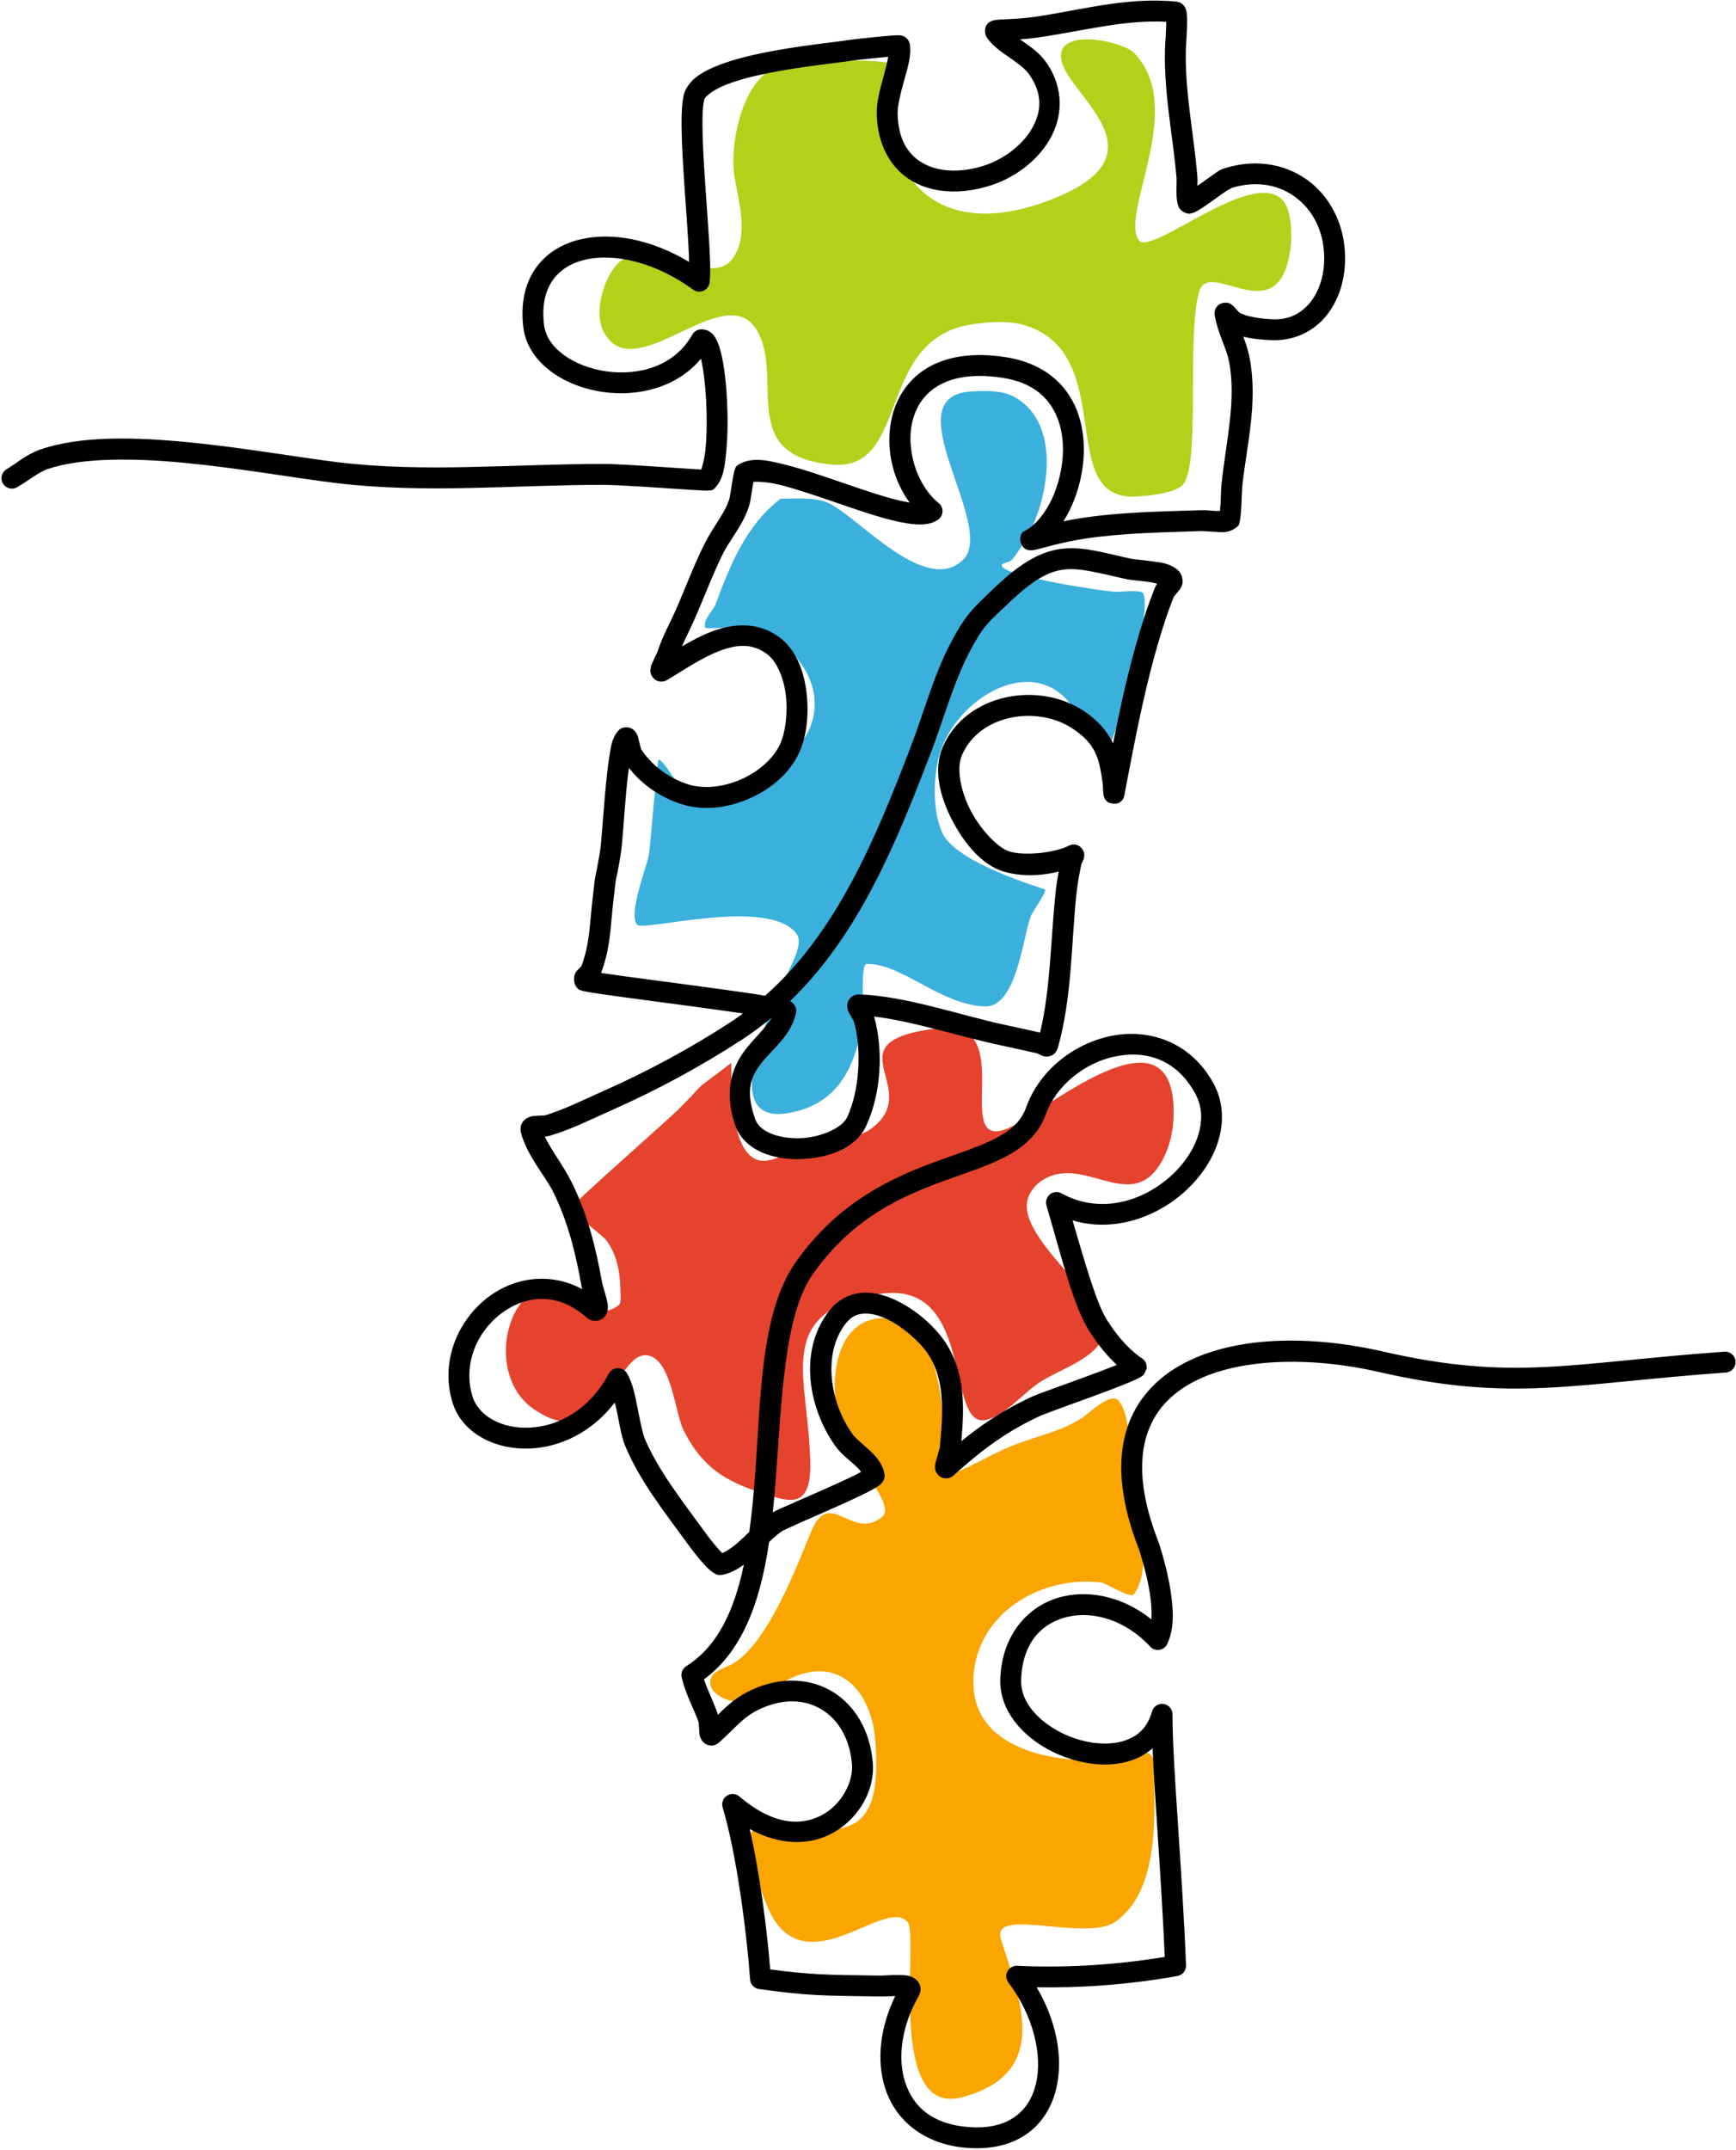
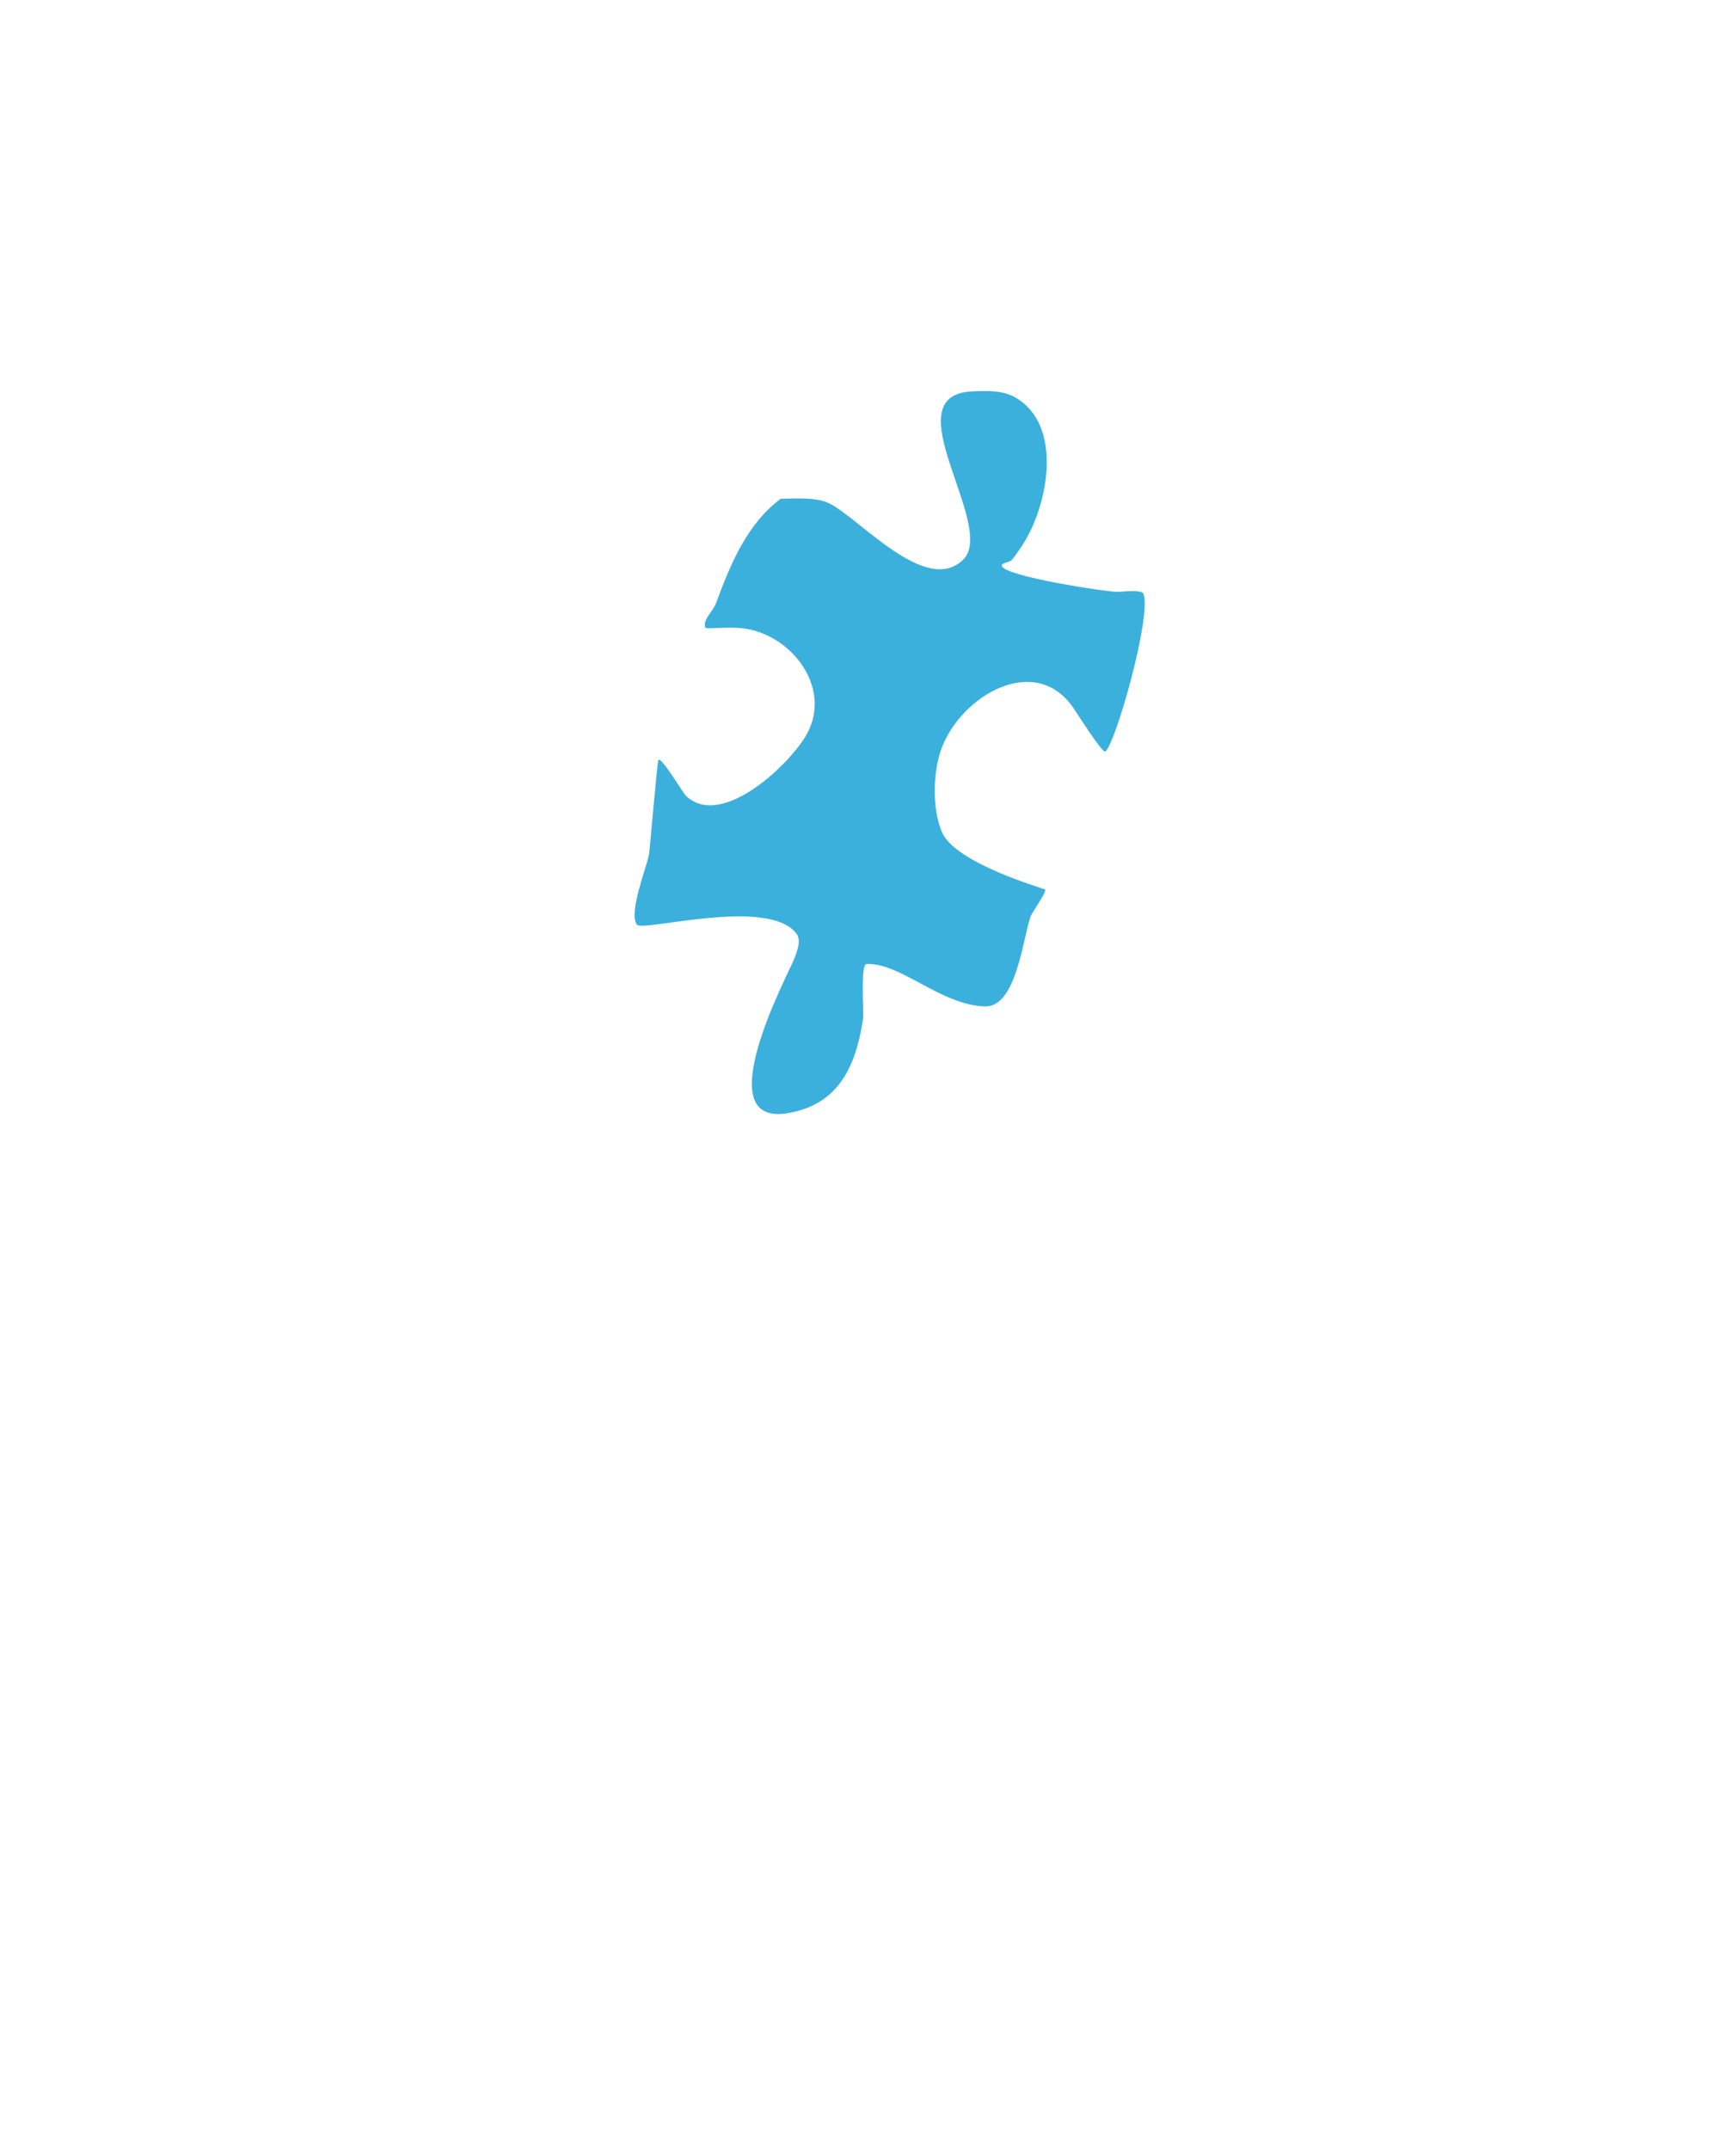
<svg xmlns="http://www.w3.org/2000/svg" height="2316.9" preserveAspectRatio="xMidYMid meet" version="1.0" viewBox="-1.6 -0.6 1871.6 2316.9" width="1871.6" zoomAndPan="magnify">
  <g>
    <g id="change1_1">
-       <path d="M 958.746 67.281 C 934.871 63.57 910.996 64.699 887.035 65.57 C 866.102 66.328 843.691 64.129 825.57 77.172 C 796.348 98.199 785.016 157.59 790.281 190.148 C 794.629 217.012 806.129 253.391 788.383 277.859 C 759.215 318.102 678.289 223.211 649.137 310.629 C 644.633 324.129 642.207 342.77 648.758 356.02 C 681.66 422.621 784.355 291.02 816.84 359.781 C 841.441 411.84 795.078 491.031 895.383 500.059 C 980.84 507.738 940.992 362.18 1049.051 348.512 C 1067.75 346.148 1086.93 344.609 1105.211 350.559 C 1203.359 382.5 1136.488 537.93 1221.691 534.531 C 1235.5 533.969 1259.98 531.762 1271.77 523.609 C 1294.031 508.199 1276.898 365.211 1291.129 314.039 C 1301.879 275.379 1379.301 362.59 1390.16 263.531 C 1390.789 257.738 1390.672 245.121 1389.781 239.289 C 1388.641 231.891 1387.34 223.109 1382.57 216.77 C 1352.5 176.789 1239.398 276.16 1226.238 258.41 C 1205.078 229.852 1278.68 115.23 1220.93 56.352 C 1209.57 44.77 1149.441 30.98 1142.77 54.988 C 1132.172 93.121 1263.621 159.25 1138.602 211.648 C 1009.25 265.859 941.074 191.289 958.746 67.281 Z M 958.746 67.281" fill="#b5d01b" />
-     </g>
+       </g>
    <g id="change2_1">
      <path d="M 839.988 536.91 C 803.148 564.879 785.789 607.75 770.172 649.891 C 766.891 658.738 755.805 666.871 758.789 675.828 C 759.395 677.641 782.938 674.66 799.008 676.512 C 850.891 682.48 895.379 739.469 868.824 789.48 C 851.941 821.281 776.715 894.012 737.922 857.059 C 734.59 853.891 712.508 816.27 708.324 818.148 C 706.977 818.762 699.227 913.199 698.082 920.199 C 696.027 932.77 675.477 983.5 685.18 995.98 C 691.242 1003.762 828.688 965.262 857.441 1006.211 C 862.625 1013.59 856.867 1027.352 854.027 1034.199 C 846.574 1052.18 760.703 1213.621 847.574 1199.059 C 902.66 1189.82 920.785 1148.68 928.773 1098.371 C 930.043 1090.371 925.668 1038.609 932.566 1038.301 C 969.215 1036.648 1012.051 1082.309 1060.059 1084.031 C 1093.961 1085.25 1100.871 1011.941 1109.379 987.441 C 1111.309 981.891 1126 962.41 1125.32 958.09 C 1125.199 957.359 1029.121 930.32 1014.141 896.648 C 1002.941 871.461 1004.16 830.371 1013.77 805.18 C 1035.18 749 1114.051 702.68 1155.289 761.84 C 1158.691 766.711 1187.172 812 1190.199 809.281 C 1201.672 798.961 1240.109 663.398 1231.18 639.309 C 1229.34 634.34 1207.34 637.32 1203.102 637.262 C 1189.16 637.059 1082.73 620.621 1078.641 609.609 C 1077.238 605.82 1085.949 605.898 1088.891 603.129 C 1092.309 599.898 1101.391 585.852 1103.309 582.648 C 1128.82 540.199 1144.309 456.48 1092.309 427.359 C 1078.809 419.789 1061.32 420.531 1046.391 421.211 C 959.254 425.199 1073.371 566.371 1036.91 602.441 C 997.051 641.891 925.094 558.051 892.727 542.031 C 877.727 534.609 855.039 536.91 839.988 536.91 Z M 839.988 536.91" fill="#3bb0dd" />
    </g>
    <g id="change3_1">
-       <path d="M 786.77 1144.859 C 735.492 1184.32 768.984 1155.82 729.098 1195.711 C 719.992 1204.82 615.27 1297.109 615.27 1299.82 C 615.27 1308.422 646.543 1328.551 652.453 1336.676 C 663.906 1352.418 666.828 1370.52 667.25 1389.578 C 667.305 1391.805 668.23 1403.375 666.113 1405.277 C 633.195 1434.891 581.293 1355.324 552.285 1416.543 C 536.645 1449.547 542.012 1495.484 572.773 1517.227 C 650.828 1572.395 662.434 1449.684 698.742 1460.57 C 722.707 1467.758 726.039 1522.16 735.547 1541.121 C 754.605 1579.109 779.039 1595.414 817.883 1607.676 C 828.535 1611.035 848.254 1619.297 859.242 1614.16 C 875.047 1606.766 872.02 1575.27 871.383 1561.938 C 867.402 1478.387 835.59 1411.914 946.129 1394.016 C 1052.422 1376.805 1015.5 1543.816 1063.379 1529.176 C 1084.898 1522.59 1101.93 1500.012 1120.672 1488.215 C 1139.41 1476.414 1169.719 1466.566 1183.27 1448.285 C 1210.969 1410.91 1101.25 1343.477 1105.488 1296.398 C 1106.289 1287.48 1112.422 1278.441 1119.531 1273.191 C 1163.551 1240.699 1214.539 1306.23 1247.77 1256.129 C 1258.602 1239.809 1263.41 1219.871 1263.711 1200.488 C 1265.711 1072.629 1118.961 1202.75 1083.102 1216.191 C 1023.672 1238.469 1097.371 1097.691 1011.77 1107.32 C 889.926 1121.02 995.391 1170.891 938.922 1214.828 C 921.871 1228.09 899.316 1225.531 879.352 1228.48 C 860.957 1231.199 833.562 1255.852 814.848 1249.301 C 785.41 1239 787.234 1169.559 786.77 1144.859 Z M 786.77 1144.859" fill="#e5432e" />
-     </g>
+       </g>
    <g id="change4_1">
-       <path d="M 1016.359 1590.621 C 1017.52 1550.258 1020.648 1410.289 944.27 1420.309 C 898.781 1426.277 892.641 1488.555 902.152 1523.727 C 909.133 1549.547 924.742 1572.465 937.82 1595.398 C 941.699 1602.207 959.512 1625.676 949.582 1633.969 C 916.668 1661.461 893.008 1600.523 872.559 1650.691 C 857.141 1688.508 826.062 1769.816 789.086 1791.992 C 779.5 1797.738 761.238 1800.66 764.422 1815.543 C 766.836 1826.836 784.715 1833.695 794.773 1833.293 C 817.98 1832.355 832.246 1816.266 852.449 1807.352 C 904.852 1784.227 937.637 1823.316 941.992 1874.25 C 943.375 1890.418 943.688 1907.898 941.613 1924.078 C 927.059 2037.543 763.258 1890.688 816.402 2029.543 C 822.645 2045.855 827.703 2064.293 839.926 2077.328 C 883.066 2123.32 955.379 2045.027 976.898 2070.844 C 989.551 2086.02 953.098 2281.879 1035.711 2259.586 C 1134.148 2233.02 1096.422 2151 1077.449 2088.93 C 1066.641 2053.578 1168.93 2092.527 1200.762 2070.5 C 1249.59 2036.715 1243.379 1951.109 1242.121 1900.188 C 1241.559 1877.543 1217.809 1893.875 1201.52 1895.41 C 1138.98 1901.297 1044.52 1886.773 1047.852 1808.035 C 1050.82 1738.016 1120.672 1696.801 1185.961 1704.961 C 1191 1705.59 1217.199 1722.539 1220.871 1717.59 C 1240.52 1691.07 1227.16 1636.602 1219.73 1608.027 C 1212.801 1581.336 1221.5 1529.488 1204.18 1508.707 C 1196.18 1499.117 1171.301 1523.328 1165.469 1527.137 C 1142.352 1542.27 1115.68 1547.172 1090.352 1557.172 C 1064.648 1567.324 1042.84 1582.547 1016.359 1590.621 Z M 1016.359 1590.621" fill="#faa500" />
-     </g>
+       </g>
    <g id="change5_1">
-       <path d="M 1246.789 0.02 C 1200.512 -0.629 1156.398 11.5 1113.789 17.578 C 1101.93 19.27 1090.949 19.789 1082.871 20.172 C 1078.828 20.359 1075.641 20.469 1072.738 20.809 C 1071.289 20.98 1070.141 20.949 1067.48 22.051 C 1066.148 22.602 1063.828 23.281 1061.609 27.09 C 1059.379 30.898 1060.5 37.23 1062.129 39.57 C 1069.129 49.641 1078.789 55.898 1087.371 61.828 C 1095.949 67.762 1103.48 73.301 1107.738 79.27 C 1123.078 100.82 1121.25 120.41 1110.551 138.59 C 1099.84 156.762 1078.859 172.219 1056.82 178.68 C 1031.691 186.039 1008.809 184.238 992.891 174.941 C 976.973 165.629 966.488 149.148 966.133 121.07 C 966.031 112.91 969.484 99.398 973.145 86.109 C 976.801 72.82 981.094 60.172 979.309 47.309 C 978.707 42.988 975.859 40.43 974.301 39.398 C 972.746 38.379 971.82 38.141 971.121 37.941 C 969.723 37.539 969.125 37.531 968.559 37.48 C 967.426 37.379 966.684 37.398 965.809 37.41 C 964.062 37.441 962.047 37.57 959.648 37.738 C 954.848 38.09 948.664 38.66 942.426 39.281 C 936.191 39.91 929.926 40.578 925.09 41.121 C 922.672 41.379 920.613 41.621 919.09 41.789 C 917.562 41.969 917.238 41.98 915.969 42.18 C 899.297 44.77 860.789 48.52 824.285 55.711 C 806.035 59.309 788.188 63.75 773.129 69.672 C 758.07 75.59 745.156 82.531 738.262 94.93 C 735.113 100.602 734.586 105.84 733.957 112.551 C 733.332 119.25 733.148 127.141 733.23 136 C 733.395 153.73 734.648 175.328 736.129 197.281 C 737.613 219.219 739.32 241.488 740.414 260.25 C 740.879 268.25 741.125 275.25 741.289 281.672 C 700.855 257.422 658.176 249.121 623.578 257.48 C 603.738 262.27 586.43 272.941 575.27 289.379 C 564.109 305.82 559.465 327.52 562.711 352.828 C 565.195 372.211 577.008 388.371 592.773 399.98 C 608.539 411.59 628.473 419.109 649.559 421.98 C 686.395 426.988 728.016 417.281 754.074 386.031 C 754.18 386.461 754.293 386.75 754.395 387.199 C 756.965 398.52 758.922 415.23 759.781 432.641 C 760.641 450.039 760.438 468.27 759.039 482.941 C 758.012 493.691 755.824 501.16 754.441 505.379 C 752.418 505.281 750.664 505.191 747.898 505.031 C 739.262 504.5 727.469 503.699 714.902 502.871 C 689.773 501.211 661.965 499.398 648.309 499.398 C 552.074 499.398 455.062 508.98 361.703 497.43 C 318.648 492.109 259.852 481.711 201.59 476.02 C 143.332 470.34 85.68 468.961 42.539 483.609 C 26.898 488.922 15.887 498.98 5.559 505.039 C 0.199 508.18 -1.598 515.078 1.547 520.441 C 3.055 523.012 5.527 524.879 8.414 525.629 C 11.301 526.379 14.371 525.961 16.941 524.441 C 29.883 516.859 39.867 508.281 49.773 504.922 C 86.484 492.449 142.336 492.852 199.406 498.41 C 256.477 503.98 314.84 514.309 358.941 519.762 C 455.66 531.73 553.598 521.898 648.309 521.898 C 659.836 521.898 688.332 523.66 713.418 525.32 C 725.961 526.148 737.754 526.949 746.535 527.48 C 750.922 527.75 754.547 527.949 757.23 528.059 C 758.574 528.109 759.66 528.141 760.672 528.141 C 761.176 528.141 761.629 528.141 762.375 528.07 C 762.746 528.039 763.16 528.02 764.031 527.82 C 764.902 527.641 766.293 528.91 770.395 523.988 C 778.785 513.93 779.887 501.281 781.434 485.078 C 782.98 468.891 783.156 449.859 782.25 431.531 C 781.344 413.191 779.395 395.699 776.336 382.211 C 774.805 375.48 773.129 369.801 770.418 364.781 C 769.059 362.27 767.477 359.809 764.586 357.559 C 761.691 355.301 756.586 353.602 752.078 354.621 C 748.969 355.32 746.297 357.301 744.738 360.078 C 725.84 393.73 687.973 404.5 652.59 399.68 C 634.902 397.27 618.246 390.789 606.109 381.859 C 593.973 372.93 586.57 362.02 585.027 349.969 C 582.32 328.859 586.203 313.328 593.883 302.02 C 601.562 290.699 613.406 283.09 628.859 279.352 C 659.766 271.891 704.621 281.539 745.629 311.531 C 748.863 313.891 753.109 314.359 756.777 312.75 C 760.445 311.148 762.988 307.711 763.445 303.73 C 764.641 293.34 763.984 278.012 762.875 258.941 C 761.762 239.859 760.051 217.57 758.578 195.762 C 757.105 173.961 755.883 152.621 755.727 135.801 C 755.648 127.379 755.852 120.078 756.359 114.641 C 756.867 109.191 758.227 105.32 757.93 105.859 C 760.039 102.059 768.43 95.699 781.363 90.609 C 794.297 85.52 811.133 81.23 828.633 77.789 C 863.637 70.891 900.93 67.289 919.43 64.41 C 918.617 64.539 920.203 64.32 921.676 64.141 C 923.148 63.969 925.176 63.75 927.562 63.48 C 932.332 62.949 938.535 62.289 944.664 61.68 C 948.844 61.262 952.367 60.961 955.984 60.66 C 954.988 66.172 953.418 72.988 951.449 80.141 C 947.812 93.34 943.461 107.609 943.633 121.359 C 944.066 155.391 958.773 181.059 981.535 194.359 C 1004.289 207.66 1033.57 208.941 1063.148 200.27 C 1090.559 192.25 1115.711 174.16 1129.93 150 C 1144.16 125.852 1146.07 94.32 1126.059 66.219 C 1118.691 55.871 1108.781 49.281 1100.16 43.32 C 1099.41 42.809 1098.871 42.352 1098.141 41.84 C 1103.871 41.422 1110.219 40.82 1116.969 39.859 C 1164.672 33.059 1210.52 20.422 1255.66 22.859 C 1255.66 25.25 1255.691 27.43 1255.578 30.32 C 1255.219 39.379 1254.488 47.73 1254.391 51.629 C 1253.078 101.641 1263.109 145.941 1266.941 192.441 C 1266.828 191.051 1266.91 193.879 1266.852 196.391 C 1266.781 198.898 1266.699 202.09 1266.719 205.352 C 1266.738 208.621 1266.828 211.91 1267.262 215.141 C 1267.48 216.762 1267.73 218.34 1268.422 220.309 C 1269.102 222.27 1269.84 225.422 1274.711 228.039 C 1279.488 230.629 1282.121 229.441 1283.719 229.039 C 1285.309 228.641 1286.309 228.18 1287.289 227.711 C 1289.25 226.77 1291 225.711 1292.969 224.449 C 1296.91 221.941 1301.48 218.699 1306.141 215.379 C 1310.789 212.059 1315.48 208.66 1319.27 206.078 C 1323.059 203.488 1327.512 201.512 1325.191 202.25 C 1354.09 193.09 1379.43 199.02 1397.77 214 C 1416.109 228.988 1427.488 253.41 1425.898 283.07 C 1424.961 300.629 1418.852 316.59 1409.129 327.43 C 1399.398 338.281 1386.512 344.52 1368.762 343.441 C 1356.23 342.68 1341.328 340.66 1333.602 335.672 C 1335.789 337.078 1332.41 334.211 1330.461 331.922 C 1329.48 330.77 1329.211 329.941 1326.379 327.859 C 1325.68 327.34 1324.82 326.609 1322.551 325.949 C 1320.281 325.289 1314.879 325.41 1311.5 328.559 C 1308.121 331.719 1307.961 334.75 1307.859 336.32 C 1307.762 337.891 1307.91 338.75 1308.051 339.5 C 1311.289 358.5 1320.5 374.379 1323.281 388.281 C 1331.781 430.77 1319.891 475.891 1315.148 522.82 C 1314.879 525.461 1314.949 526.488 1314.82 529.828 C 1314.691 533.16 1314.52 537.398 1314.309 541.559 C 1314.141 544.672 1313.941 547.352 1313.738 549.922 C 1312.449 550.051 1311.039 550.148 1309.539 550.078 C 1304.238 549.852 1298.77 549.051 1293.328 549.23 C 1251.441 550.66 1208.09 551.129 1165.32 557.539 C 1158.449 558.57 1151.629 559.84 1144.852 561.27 C 1147.641 556.84 1150.211 552.141 1152.539 547.219 C 1161.41 528.441 1166.82 506.359 1166.891 484.172 C 1166.961 461.98 1161.609 439.48 1148.051 421.059 C 1134.488 402.629 1112.672 388.969 1082.871 384.34 C 1048.012 378.922 1020.371 383.32 999.832 394.922 C 979.297 406.52 966.547 425.191 960.941 445.461 C 952 477.809 959.469 514.48 979.078 541.012 C 975.367 540.41 971.293 539.602 966.879 538.531 C 949.945 534.441 928.734 527.211 907.25 519.82 C 885.762 512.43 863.988 504.898 844.977 500.18 C 825.969 495.461 810.012 491.75 795.875 499.379 C 791.031 501.988 791.453 503.59 791.043 504.43 C 790.629 505.262 790.488 505.711 790.352 506.109 C 790.086 506.91 789.961 507.43 789.824 508.012 C 789.547 509.16 789.305 510.391 789.031 511.828 C 788.492 514.711 787.887 518.309 787.293 521.941 C 786.703 525.57 786.129 529.211 785.684 532.012 C 785.457 533.41 785.266 534.59 785.125 535.43 C 785.07 535.738 784.984 536.109 784.91 536.41 C 780.219 552.441 767.938 565.699 758.16 585.109 C 745.883 609.48 736.922 634.371 726.438 657.961 C 720.543 671.211 712.512 685.52 707.41 701.41 C 707.254 701.898 704.477 707.672 702.395 712.211 C 701.352 714.48 700.301 715.84 699.707 720.129 C 699.559 721.211 699.348 722.578 699.918 724.941 C 700.484 727.301 702.805 731.23 706.434 732.879 C 710.062 734.531 713.012 733.941 714.707 733.461 C 716.402 732.969 717.367 732.41 718.219 731.898 C 735.453 721.57 754.961 708.199 773.77 701.031 C 792.578 693.859 808.785 692.441 824.66 703.77 C 835.531 711.52 843.227 728.941 845.609 748.609 C 847.988 768.27 844.973 789.602 839.234 801.75 C 831.945 817.191 816.074 831.078 797.402 839.309 C 778.73 847.539 757.652 849.93 741.109 844.93 C 720.227 838.621 700.293 824.059 688.996 805.77 C 690.203 807.719 688.156 802.039 687.16 797.441 C 686.66 795.129 686.734 793.238 684.309 789.27 C 683.094 787.281 679.621 783.09 673.617 783.18 C 667.613 783.262 664.914 786.762 663.555 788.59 C 657.691 796.512 657.031 804.43 655.246 815.469 C 653.457 826.52 652.074 839.719 650.879 853.141 C 648.496 879.969 646.719 908.531 645.184 917.66 C 638.645 956.609 641.758 928.16 636.75 972.891 C 634.586 992.23 633.922 1010.512 629.469 1027.219 C 628.062 1032.5 626.508 1037.559 624.605 1042.27 C 625.938 1038.969 625.203 1040.98 622.852 1043.121 C 621.668 1044.191 620.023 1045.43 618.379 1048.691 C 616.73 1051.949 616.766 1059 619.543 1062.75 C 622.594 1066.871 623.719 1066.262 624.535 1066.602 C 625.348 1066.941 625.848 1067.078 626.332 1067.211 C 627.301 1067.488 628.145 1067.672 629.145 1067.871 C 631.148 1068.289 633.668 1068.719 636.805 1069.219 C 643.078 1070.219 651.727 1071.461 662.031 1072.891 C 682.641 1075.738 709.805 1079.301 736.848 1082.91 C 759.441 1085.93 781.047 1088.898 799.488 1091.602 C 794.957 1094.898 790.355 1098.141 785.598 1101.23 C 741.945 1129.621 695.941 1154.359 648.309 1175.461 C 626.5 1185.121 606.852 1195.102 585.465 1201.609 C 586.469 1201.301 581.391 1201.68 576.379 1201.969 C 573.871 1202.121 571.18 1202.02 567.047 1204.141 C 564.984 1205.211 562.32 1207.281 560.797 1210.539 C 559.27 1213.789 559.355 1217.469 560.031 1220.031 C 566.723 1245.301 585.918 1266.129 594.605 1283.59 C 610.652 1315.844 618.965 1349.715 625.477 1386.031 C 625.641 1386.941 625.961 1387.848 626.172 1388.766 C 591.453 1369.93 553.031 1376.176 525.426 1396.781 C 492.332 1421.48 472.602 1466.207 486.258 1510.809 C 496.387 1543.898 532.09 1562.062 569.922 1560.453 C 601.699 1559.102 636.109 1543.578 661.234 1510.91 C 662.094 1514.484 662.996 1517.832 663.754 1521.637 C 666.406 1534.941 668.457 1548.371 672.863 1558.754 C 688.957 1596.684 715.961 1630.449 738.617 1661.652 C 739.352 1662.664 745.219 1670.77 751.703 1678.621 C 754.949 1682.547 758.312 1686.406 761.672 1689.609 C 763.348 1691.211 764.977 1692.652 767.086 1694.008 C 769.191 1695.363 771.914 1697.859 778.32 1696.383 C 786.672 1694.461 793.832 1690.406 800.367 1685.578 C 798.227 1695.801 795.762 1705.656 792.855 1714.996 C 781.832 1750.391 765.09 1778.168 738.312 1795.016 C 734.281 1797.555 732.285 1802.359 733.332 1807.008 C 737.602 1825.957 747.027 1841.711 751.844 1856.207 C 751.309 1854.594 752.031 1860.117 752.289 1864.637 C 752.418 1866.898 752.039 1868.766 753.953 1873.051 C 754.91 1875.191 757.715 1879.438 763.156 1880.363 C 768.594 1881.285 772.02 1878.668 773.75 1877.145 C 791.887 1861.172 799.262 1849.359 819.438 1840.422 C 844.555 1829.297 867 1831.234 884.242 1841.711 C 901.484 1852.191 914.016 1871.723 916.754 1898.848 C 916.766 1898.938 916.773 1899.023 916.785 1899.113 C 919.137 1917.938 906.773 1943.234 885.27 1955.086 C 863.766 1966.938 833.48 1967.754 795.555 1935.453 C 791.754 1932.219 786.281 1931.875 782.105 1934.609 C 777.93 1937.34 776.051 1942.496 777.492 1947.273 C 792.594 1997.246 803.719 2084.68 807.07 2132.637 C 807.445 2137.949 811.484 2142.27 816.758 2143 C 868.906 2150.188 885.258 2150.199 945.262 2150.953 L 944.969 2150.945 C 950.824 2151.172 957.609 2150.711 963.543 2150.547 C 947.383 2183.82 942.875 2219.852 952.895 2250.48 C 963.988 2284.398 994.336 2310.438 1040.672 2314.129 C 1067.23 2316.242 1089.34 2310.602 1105.82 2298.82 C 1122.309 2287.035 1132.691 2269.449 1137.25 2249.793 C 1145 2216.438 1137.102 2176.785 1116 2141.059 C 1162.25 2141.891 1213.891 2138.539 1267.809 2128.945 C 1273.34 2127.957 1277.301 2123.039 1277.07 2117.422 C 1272.77 2008.988 1262.441 1901.965 1262.469 1846.867 C 1262.469 1841.25 1258.32 1836.492 1252.75 1835.727 C 1247.18 1834.965 1241.91 1838.422 1240.391 1843.836 C 1235.578 1861.027 1225.66 1870.016 1211.98 1874.883 C 1198.309 1879.75 1180.539 1879.52 1163.16 1874.688 C 1145.789 1869.863 1128.98 1860.516 1117.191 1848.871 C 1105.398 1837.23 1098.789 1823.871 1099.27 1809.789 C 1100.641 1769.531 1121.66 1748.406 1149.199 1741.883 C 1176.738 1735.359 1211.711 1745.059 1238.422 1773.941 C 1240.969 1776.691 1244.719 1777.996 1248.422 1777.414 C 1252.129 1776.836 1255.301 1774.445 1256.879 1771.043 C 1264.879 1753.84 1263.43 1732.902 1260.289 1712.926 C 1257.141 1692.941 1251.57 1673.969 1247.891 1662.523 C 1247.82 1662.289 1247.73 1662.059 1247.641 1661.832 C 1229.148 1615.082 1226.219 1578.77 1233.262 1551.332 C 1240.289 1523.898 1257.012 1504.508 1281.309 1490.676 C 1329.898 1463.008 1409.449 1460.703 1484.852 1477.953 C 1628.969 1510.922 1693.859 1490.445 1859.109 1478.551 C 1865.309 1478.102 1869.969 1472.715 1869.52 1466.52 C 1869.078 1460.324 1863.691 1455.66 1857.5 1456.105 C 1690.82 1468.105 1630.621 1488.215 1489.871 1456.016 C 1410.84 1437.938 1327.148 1438.684 1270.18 1471.121 C 1241.691 1487.34 1220.051 1512.266 1211.461 1545.742 C 1202.91 1579.074 1207.051 1620.078 1226.488 1669.484 C 1229.969 1680.293 1235.211 1698.367 1238.059 1716.426 C 1239.621 1726.328 1240.211 1736.18 1239.77 1744.586 C 1210.391 1721.027 1174.91 1712.668 1144.012 1719.988 C 1107.57 1728.621 1078.441 1760.602 1076.781 1809.02 C 1076.039 1830.668 1086.359 1850.055 1101.379 1864.883 C 1116.398 1879.715 1136.262 1890.566 1157.141 1896.367 C 1178.02 1902.172 1200.078 1903.004 1219.531 1896.082 C 1227.32 1893.309 1234.59 1889.066 1240.98 1883.543 C 1243.512 1941.656 1250.488 2023.871 1254.141 2108.371 C 1196.871 2117.801 1142.34 2120.164 1095.059 2117.887 C 1090.691 2117.68 1086.602 2120.016 1084.57 2123.879 C 1082.531 2127.746 1082.91 2132.438 1085.551 2135.922 C 1112.391 2171.328 1122.449 2214.039 1115.34 2244.703 C 1111.77 2260.035 1104.32 2272.234 1092.738 2280.516 C 1081.16 2288.793 1064.961 2293.488 1042.461 2291.699 C 1003.219 2288.574 982.848 2269.684 974.281 2243.488 C 965.711 2217.289 970.535 2182.566 988.555 2151.098 L 988.344 2151.453 C 990.035 2148.734 991.707 2144.418 990.391 2139.574 C 989.074 2134.73 985.289 2131.809 982.613 2130.504 C 977.254 2127.891 973.285 2128.039 968.859 2127.926 C 960.004 2127.699 949.723 2128.613 945.836 2128.465 C 945.738 2128.461 945.641 2128.461 945.543 2128.465 C 889.555 2127.758 872.438 2127.578 828.77 2121.832 C 825.445 2080.348 817.82 2019.328 806.672 1970.5 C 840.461 1989.141 872.434 1987.859 896.129 1974.801 C 925.73 1958.484 942.777 1926.293 939.125 1896.484 C 935.766 1863.531 919.707 1836.941 895.926 1822.492 C 872.121 1808.027 841.07 1806.238 810.324 1819.859 C 792.879 1827.586 782.594 1837.336 772.508 1847.301 C 767.66 1833.324 761.207 1820.875 757.344 1809.25 C 785.777 1788.5 803.258 1757.262 814.336 1721.699 C 820.266 1702.656 824.453 1682.254 827.59 1661.137 C 833.016 1656.039 838.102 1651.535 842.32 1648.984 C 841.922 1649.227 850.918 1644.867 861.152 1640.363 C 871.383 1635.855 884.281 1630.25 896.91 1624.633 C 909.543 1619.02 921.879 1613.41 931.238 1608.758 C 935.914 1606.434 939.809 1604.387 942.93 1602.469 C 944.492 1601.512 945.828 1600.652 947.344 1599.332 C 948.102 1598.672 948.934 1597.945 949.977 1596.418 C 951.016 1594.887 952.891 1591.84 951.832 1587.082 C 949.188 1575.199 941.324 1567.258 934.352 1561.004 C 927.379 1554.746 920.836 1549.574 917.352 1544.727 C 893.754 1511.926 884.543 1458.914 909.91 1426.09 C 915.762 1418.52 921.609 1415.832 928.773 1415.137 C 935.934 1414.445 944.688 1416.414 953.676 1420.539 C 971.652 1428.793 989.969 1445.75 997.656 1456.727 C 1017.852 1485.543 1015.129 1521.719 1011.609 1559.469 C 1011.609 1559.492 1009.699 1566.477 1008.18 1571.641 C 1007.41 1574.219 1006.578 1575.852 1006.461 1580.051 C 1006.43 1581.098 1006.34 1582.402 1007.141 1584.738 C 1007.941 1587.07 1011.039 1591.211 1015.328 1592.281 C 1019.621 1593.355 1022.359 1591.988 1023.879 1591.184 C 1025.391 1590.375 1026.191 1589.668 1026.91 1589.012 C 1056.922 1562.023 1083.699 1541.824 1120.449 1525.008 C 1121.828 1524.375 1130.219 1521.168 1140.43 1517.445 C 1150.641 1513.719 1163.32 1509.145 1175.852 1504.543 C 1188.371 1499.945 1200.719 1495.32 1210.398 1491.434 C 1215.238 1489.492 1219.391 1487.742 1222.73 1486.184 C 1224.391 1485.402 1225.852 1484.684 1227.219 1483.898 C 1228.59 1483.117 1229.691 1482.863 1232.02 1480.164 L 1234.738 1473.711 C 1234.738 1473.711 1234.512 1470.113 1234.141 1469.055 C 1233.391 1466.934 1232.691 1466.234 1232.238 1465.68 C 1231.34 1464.566 1230.988 1464.359 1230.711 1464.121 C 1230.141 1463.648 1229.969 1463.551 1229.789 1463.422 C 1229.43 1463.172 1229.219 1463.035 1228.941 1462.848 C 1228.391 1462.473 1227.672 1461.984 1226.699 1461.285 C 1224.77 1459.887 1221.91 1457.68 1218.379 1454.441 C 1211.301 1447.969 1201.512 1437.395 1191.328 1421.102 C 1180.84 1404.316 1168.469 1361.891 1154.738 1314.621 C 1197.25 1327.238 1241.18 1312.75 1271.969 1286.82 C 1290.141 1271.512 1304.16 1252.18 1311.141 1231.172 C 1318.121 1210.16 1317.762 1187.07 1306.512 1166.672 C 1281.801 1121.879 1236.879 1107.66 1196.602 1115.77 C 1156.32 1123.871 1119.211 1152.578 1104.711 1192.781 C 1099.301 1207.77 1088.871 1217.16 1072.629 1225.77 C 1056.398 1234.359 1034.75 1241.328 1010.539 1250.109 C 962.109 1267.66 903.145 1293.309 856.434 1359.453 C 817.84 1414.105 818.875 1505.961 812.164 1593.379 C 810.672 1612.793 808.762 1631.859 806.254 1650.289 C 804.098 1652.406 801.871 1654.562 799.734 1656.582 C 791.66 1664.207 783.758 1670.363 777.055 1673.18 C 774.906 1671.109 771.941 1667.797 769.051 1664.301 C 763.172 1657.184 757.594 1649.504 756.828 1648.449 C 733.762 1616.676 707.977 1583.91 693.578 1549.977 C 691.285 1544.57 688.539 1530.879 685.824 1517.25 C 683.105 1503.621 680.684 1490 674.281 1479.309 C 672.203 1475.836 668.418 1473.746 664.367 1473.84 C 660.32 1473.934 656.637 1476.195 654.719 1479.766 C 633.039 1520.137 599.109 1536.703 568.973 1537.984 C 538.832 1539.266 514.145 1525.043 507.777 1504.234 C 497.148 1469.527 512.777 1434.312 538.887 1414.824 C 564.992 1395.34 599.379 1391.113 631.32 1419.742 C 632.398 1420.711 633.656 1421.457 635.02 1421.949 C 637.734 1422.926 642.145 1423.766 646.625 1421.336 C 651.105 1418.91 652.891 1414.422 653.391 1411.703 C 654.391 1406.273 653.309 1403.215 652.465 1399.652 C 650.777 1392.52 648.047 1384.41 647.625 1382.074 C 640.957 1344.883 632.215 1308.68 614.754 1273.59 C 605.922 1255.828 592.812 1239.09 585.727 1224.328 C 587.594 1224.16 589.621 1223.871 592.02 1223.141 C 615.805 1215.898 636.332 1205.391 657.426 1196.051 C 706.105 1174.48 753.168 1149.18 797.871 1120.102 C 809.191 1112.738 819.836 1104.82 829.938 1096.441 C 830.031 1096.461 830.188 1096.488 830.281 1096.5 C 824.039 1106.859 813.055 1116.648 802.426 1130.141 C 788.391 1147.961 778.215 1174.141 790.941 1211.879 C 795.633 1225.789 806.727 1235.488 819.375 1241.141 C 832.023 1246.789 846.547 1248.941 861.039 1248.551 C 890.023 1247.738 920.543 1237.711 932.07 1213.051 C 948.371 1178.199 951.074 1131.52 940.773 1094.922 C 982.902 1099.93 1035.27 1117.148 1078.18 1126.121 C 1091.43 1128.891 1104.801 1132 1118.281 1134.969 C 1115.18 1134.289 1117.371 1134.828 1119.711 1136.059 C 1120.879 1136.68 1122.148 1137.738 1126.02 1138.02 C 1127.961 1138.16 1131 1137.852 1133.75 1136.012 C 1136.5 1134.18 1138.121 1131.238 1138.719 1129.141 C 1154.109 1075.488 1153.371 1015.461 1158.828 963.379 C 1159.961 952.629 1162.211 939.609 1164.68 928.891 C 1163.98 931.91 1164.648 929.34 1165.48 927.711 C 1165.898 926.898 1166.43 926.781 1167.129 923.309 C 1167.301 922.441 1167.578 921.262 1167.191 919.012 C 1166.809 916.75 1164.809 912.738 1161.34 910.879 C 1157.859 909.031 1154.961 909.469 1153.391 909.828 C 1151.82 910.18 1151.02 910.609 1150.379 910.941 C 1136.5 918.23 1102.969 922.301 1086.121 916.859 C 1075.039 913.281 1056.59 895.199 1045.191 873.488 C 1033.801 851.781 1029.41 827.359 1035.422 813.41 C 1044.84 791.531 1064.5 778.039 1087.41 773.012 C 1110.32 767.969 1135.898 772 1154.68 784.531 C 1179.27 800.93 1183.422 815.129 1187.328 844.57 C 1187.379 844.91 1187.59 848.91 1187.75 851.828 C 1187.82 853.289 1187.77 854.148 1188.148 856.289 C 1188.238 856.82 1188.219 857.34 1188.961 859.078 C 1189.34 859.949 1189.66 861.34 1192.238 863.441 C 1194.82 865.539 1201.949 866.32 1205.191 864.371 C 1208.43 862.422 1208.93 860.801 1209.422 859.871 C 1209.91 858.93 1210.078 858.391 1210.219 857.941 C 1210.5 857.059 1210.59 856.578 1210.68 856.109 C 1222.559 793.309 1234.148 731.211 1253.578 671.121 C 1256.809 661.141 1260.41 651.238 1264.32 641.461 C 1263.602 643.27 1265.602 640.262 1268.41 636.98 C 1269.82 635.34 1271.59 633.488 1272.871 629.621 C 1274.148 625.762 1272.941 618.48 1269.379 614.949 C 1260.762 606.422 1250.43 605.719 1240.469 604.32 C 1230.512 602.93 1220.309 602.148 1216.84 601.379 C 1188.039 595.039 1167.039 588.359 1144.34 590.699 C 1121.648 593.039 1099.801 605.078 1071.602 631.859 C 1047.961 654.309 1039.539 661.32 1023.078 692.828 C 1004.73 727.98 994.02 768.48 980.816 802.879 C 942.758 902.02 901.238 1003.59 823.23 1072.52 C 820.004 1072 817.898 1071.57 814.184 1071 C 793.902 1067.91 766.918 1064.238 739.836 1060.621 C 712.754 1057.012 685.586 1053.449 665.117 1050.621 C 657.41 1049.559 651.891 1048.73 646.477 1047.91 C 648.348 1042.91 649.918 1037.91 651.219 1033.031 C 656.539 1013.051 657.082 993.57 659.117 975.41 C 664.121 930.68 660.734 960.969 667.379 921.41 C 669.582 908.301 670.957 881.488 673.297 855.141 C 674.195 845.039 675.254 835.539 676.41 826.941 C 691.125 845.801 712.082 859.691 734.605 866.488 C 757.816 873.5 783.715 869.949 806.48 859.922 C 829.246 849.879 849.277 833.199 859.586 811.379 C 868.051 793.449 870.797 769.41 867.949 745.922 C 865.109 722.43 856.598 698.93 837.734 685.461 C 814.73 669.059 788.258 671.441 765.758 680.02 C 754.41 684.352 743.609 690.129 733.594 696.051 C 737.617 686.781 742.535 677.16 747.004 667.109 C 757.926 642.551 766.789 618.02 778.262 595.25 C 786.25 579.391 800.352 564.711 806.742 542.039 C 807.406 539.68 807.156 540.148 807.316 539.191 C 807.48 538.219 807.676 537 807.906 535.578 C 808.359 532.738 808.926 529.141 809.508 525.578 C 809.93 523 810.32 520.781 810.703 518.621 C 816.309 518.328 826.887 518.891 839.566 522.031 C 857.008 526.359 878.445 533.719 899.941 541.109 C 921.441 548.5 942.992 555.93 961.609 560.422 C 970.918 562.672 979.477 564.211 987.344 564.512 C 995.211 564.809 1002.762 564.172 1009.559 559.578 C 1012.531 557.578 1014.359 554.281 1014.512 550.711 C 1014.66 547.141 1013.09 543.711 1010.309 541.469 C 986.785 522.621 974.102 482.34 982.637 451.48 C 986.906 436.039 995.766 423.07 1010.898 414.531 C 1026.039 405.98 1048.141 401.73 1079.422 406.59 C 1104.422 410.469 1119.922 420.789 1129.941 434.41 C 1139.961 448.02 1144.461 465.602 1144.398 484.109 C 1144.34 502.629 1139.648 521.871 1132.211 537.621 C 1124.762 553.359 1114.43 565.359 1105.121 570.391 C 1104.512 570.711 1103.93 571.031 1103.02 571.691 C 1102.109 572.359 1099.711 571.898 1098.359 578.93 C 1097.68 582.441 1100.02 588.07 1102.539 590.031 C 1105.07 591.98 1106.648 592.102 1107.691 592.281 C 1109.77 592.641 1110.43 592.461 1111.141 592.391 C 1113.961 592.148 1115.59 591.66 1118.039 591.059 C 1122.941 589.859 1129.09 588.141 1131.852 587.43 C 1144.039 584.289 1156.379 581.648 1168.66 579.809 C 1209.371 573.711 1251.879 573.172 1294.102 571.73 C 1295.609 571.68 1302.129 572.301 1308.57 572.57 C 1315.02 572.859 1321.57 574.211 1329.781 568.93 C 1335.34 565.359 1334.328 563.512 1334.691 562.391 C 1335.059 561.262 1335.199 560.512 1335.34 559.73 C 1335.621 558.172 1335.789 556.629 1335.961 554.859 C 1336.309 551.32 1336.57 547.031 1336.789 542.711 C 1337.012 538.398 1337.18 534.09 1337.309 530.73 C 1337.441 527.371 1337.699 523.559 1337.539 525.109 C 1342.031 480.711 1355.199 433.102 1345.352 383.879 C 1343.789 376.059 1341.309 368.91 1338.809 362.121 C 1348.969 364.859 1359.18 365.41 1367.41 365.91 C 1391.488 367.379 1412.07 357.879 1425.891 342.469 C 1439.699 327.059 1447.199 306.25 1448.379 284.289 C 1450.32 248.148 1436.16 216.32 1412.012 196.59 C 1387.871 176.871 1353.77 169.609 1318.398 180.82 C 1312.801 182.59 1310.77 184.66 1306.59 187.52 C 1302.41 190.371 1297.648 193.809 1293.07 197.09 C 1291.648 198.102 1290.66 198.73 1289.309 199.68 C 1289.34 198.789 1289.328 197.809 1289.352 197 C 1289.422 194.512 1289.609 193.488 1289.371 190.621 C 1285.379 142.148 1275.66 98.82 1276.879 52.238 C 1276.879 52.18 1277.68 40.891 1278.07 31.219 C 1278.262 26.391 1278.359 21.66 1278.18 17.609 C 1278.09 15.59 1277.98 13.809 1277.531 11.648 C 1277.301 10.57 1277.078 9.41 1276.09 7.539 C 1275.09 5.66 1272.32 1.711 1266.762 1.16 C 1260.059 0.488 1253.398 0.129 1246.789 0.039 Z M 1313.32 554.641 C 1313.309 554.738 1313.289 554.91 1313.27 554.988 C 1313.27 554.891 1313.309 554.77 1313.32 554.641 Z M 1118.281 588.641 C 1117.488 589.5 1116.809 589.59 1116.461 589.762 C 1117.078 589.422 1117.672 589.02 1118.281 588.641 Z M 1153 612.75 C 1168.172 612.738 1186.102 617.641 1211.988 623.34 C 1219.43 624.98 1228.59 625.359 1237.34 626.59 C 1240.461 627.031 1243.289 627.738 1245.84 628.461 C 1245 629.73 1244.18 631.211 1243.43 633.09 C 1239.34 643.309 1235.559 653.68 1232.16 664.191 C 1217.602 709.238 1207.469 754.898 1198.441 800.609 C 1192.02 787.512 1182.371 775.941 1167.16 765.801 C 1142.551 749.391 1111.23 744.719 1082.57 751.02 C 1053.922 757.32 1027.359 775.191 1014.75 804.5 C 1004.141 829.141 1012 858.672 1025.262 883.941 C 1038.531 909.211 1057.18 931.141 1079.199 938.262 C 1097.809 944.27 1120.43 943.648 1139.789 938.66 C 1138.41 946.219 1137.199 953.871 1136.441 961.02 C 1131.191 1011.16 1131 1065.422 1119.719 1112.238 C 1107.52 1109.531 1095.23 1106.691 1082.781 1104.09 C 1036.539 1094.43 975.277 1072.77 924.91 1071.09 C 922.582 1071.02 918.461 1071.43 915.121 1074.961 C 911.781 1078.5 911.609 1083.02 911.93 1085.309 C 912.57 1089.891 913.906 1091.238 914.953 1093.031 C 917.039 1096.609 919.195 1100.91 918.688 1099.199 C 927.773 1129.66 925.199 1174.621 911.688 1203.52 C 906.484 1214.641 883.879 1225.398 860.414 1226.051 C 848.68 1226.371 837.148 1224.43 828.543 1220.578 C 819.941 1216.738 814.586 1211.57 812.262 1204.68 C 801.434 1172.57 808.578 1158.68 820.098 1144.059 C 831.621 1129.43 850.711 1115.98 856.559 1091.43 C 857.777 1086.32 854.871 1081.988 853.34 1080.5 C 851.863 1079.07 850.945 1078.66 850.195 1078.289 C 925.363 1005.73 965.562 905.379 1001.82 810.93 C 1015.648 774.898 1026.34 735.191 1043.02 703.23 C 1058.77 673.07 1063.102 670.941 1087.09 648.16 C 1113.602 622.988 1130.09 614.77 1146.648 613.059 C 1148.719 612.852 1150.84 612.75 1153 612.75 Z M 1129.961 1115.969 C 1130.328 1116.109 1130.34 1116.219 1130.211 1116.148 C 1130.172 1116.129 1130 1116 1129.961 1115.969 Z M 1219.34 1135.891 C 1245.559 1135.77 1270.309 1147.621 1286.809 1177.539 C 1294.75 1191.941 1295.191 1207.789 1289.781 1224.07 C 1284.371 1240.359 1272.82 1256.68 1257.469 1269.602 C 1226.781 1295.461 1182.621 1307.449 1142.828 1285.461 C 1138.84 1283.27 1133.91 1283.691 1130.359 1286.539 C 1126.801 1289.391 1125.309 1294.102 1126.59 1298.48 C 1142.891 1354.07 1155.32 1405.938 1172.238 1433.02 C 1183.25 1450.641 1194.102 1462.582 1202.48 1470.352 C 1202.289 1470.43 1202.199 1470.473 1202.012 1470.551 C 1192.75 1474.27 1180.52 1478.852 1168.09 1483.422 C 1155.648 1487.988 1142.98 1492.555 1132.711 1496.305 C 1122.43 1500.051 1115.199 1502.656 1111.078 1504.543 C 1081.648 1518.016 1057.871 1533.805 1034.809 1552.559 C 1038 1516.969 1039.781 1477.641 1016.078 1443.812 C 1005.449 1428.637 985.902 1410.574 963.059 1400.086 C 951.641 1394.844 939.246 1391.516 926.598 1392.738 C 913.949 1393.961 901.32 1400.406 892.105 1412.328 C 858.43 1455.898 870.578 1518.234 899.082 1557.863 C 905.383 1566.617 913.336 1572.379 919.324 1577.75 C 922.516 1580.613 924.965 1583.184 926.754 1585.648 C 924.953 1586.621 923.66 1587.395 921.223 1588.605 C 912.473 1592.953 900.277 1598.508 887.766 1604.074 C 875.254 1609.637 862.395 1615.223 852.078 1619.77 C 842.277 1624.086 836.195 1626.602 831.547 1629.285 C 832.723 1617.969 833.711 1606.547 834.59 1595.098 C 841.387 1506.602 843.652 1416.547 874.809 1372.426 C 918 1311.262 970.805 1288.441 1018.199 1271.25 C 1041.898 1262.66 1064.18 1255.691 1083.16 1245.641 C 1102.141 1235.59 1118.211 1221.629 1125.871 1200.41 C 1137.301 1168.73 1168.371 1144.391 1201.039 1137.82 C 1207.16 1136.59 1213.289 1135.922 1219.34 1135.891 Z M 1219.34 1135.891" />
-     </g>
+       </g>
  </g>
</svg>